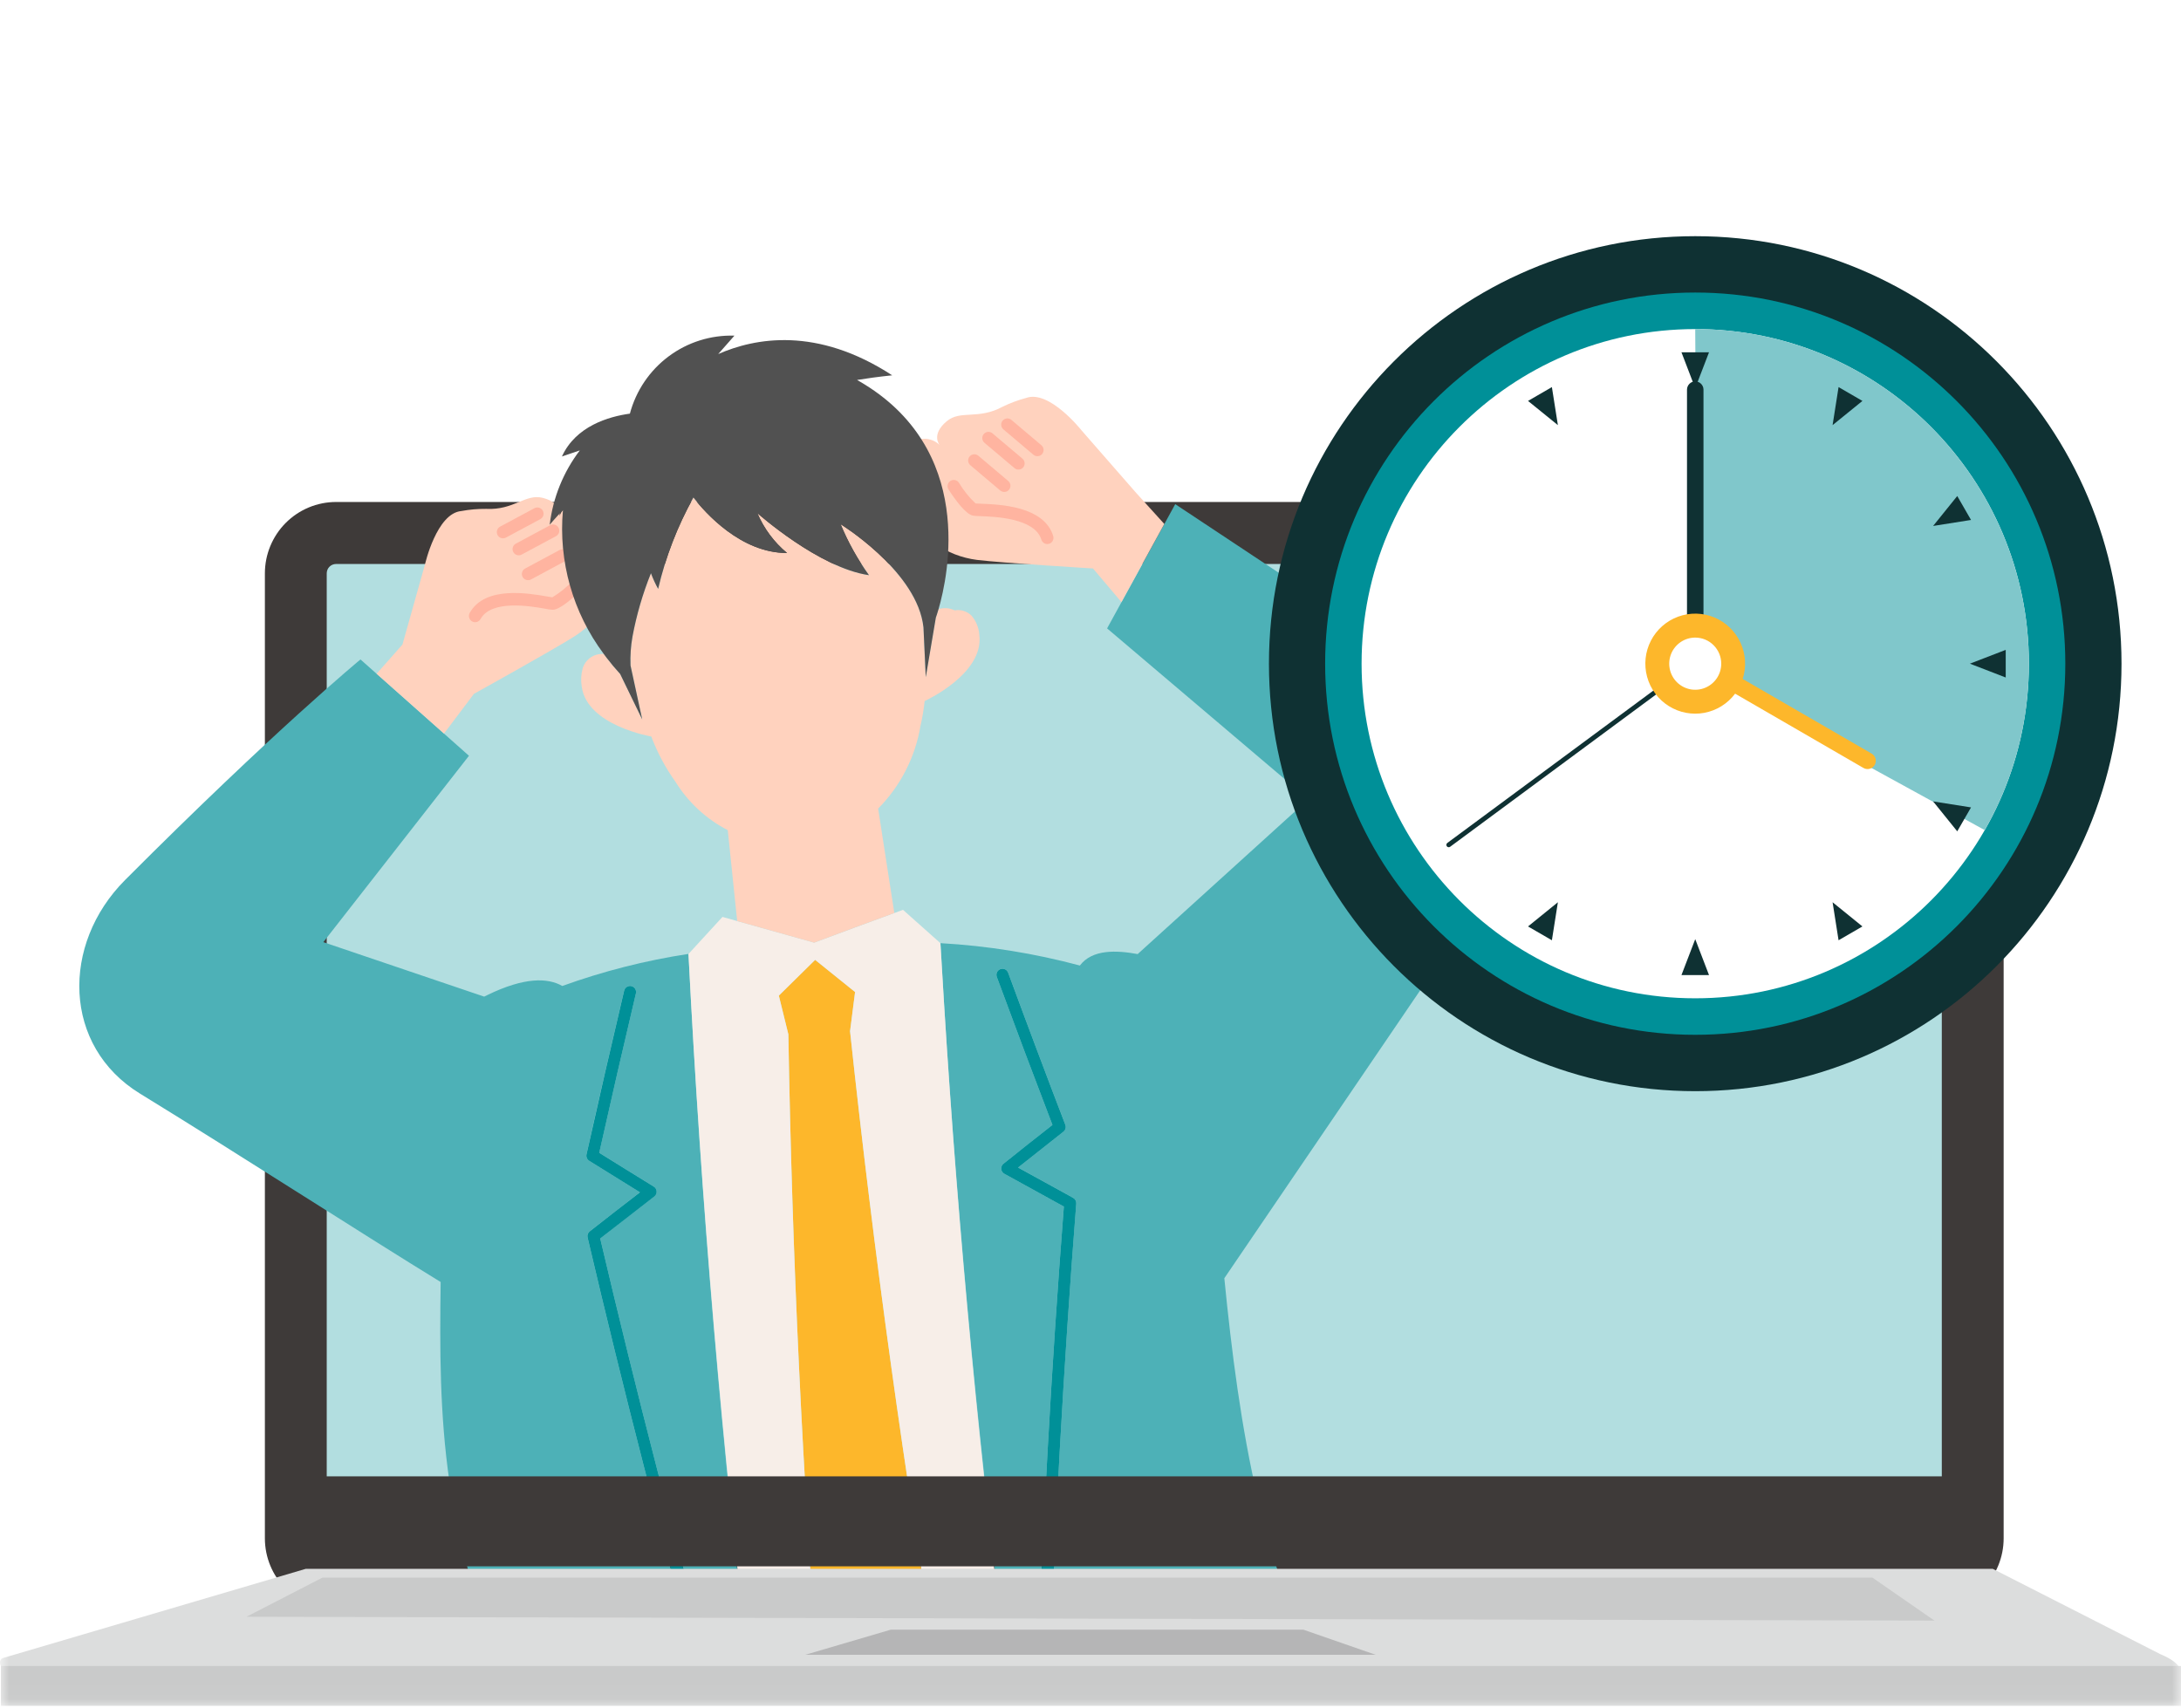
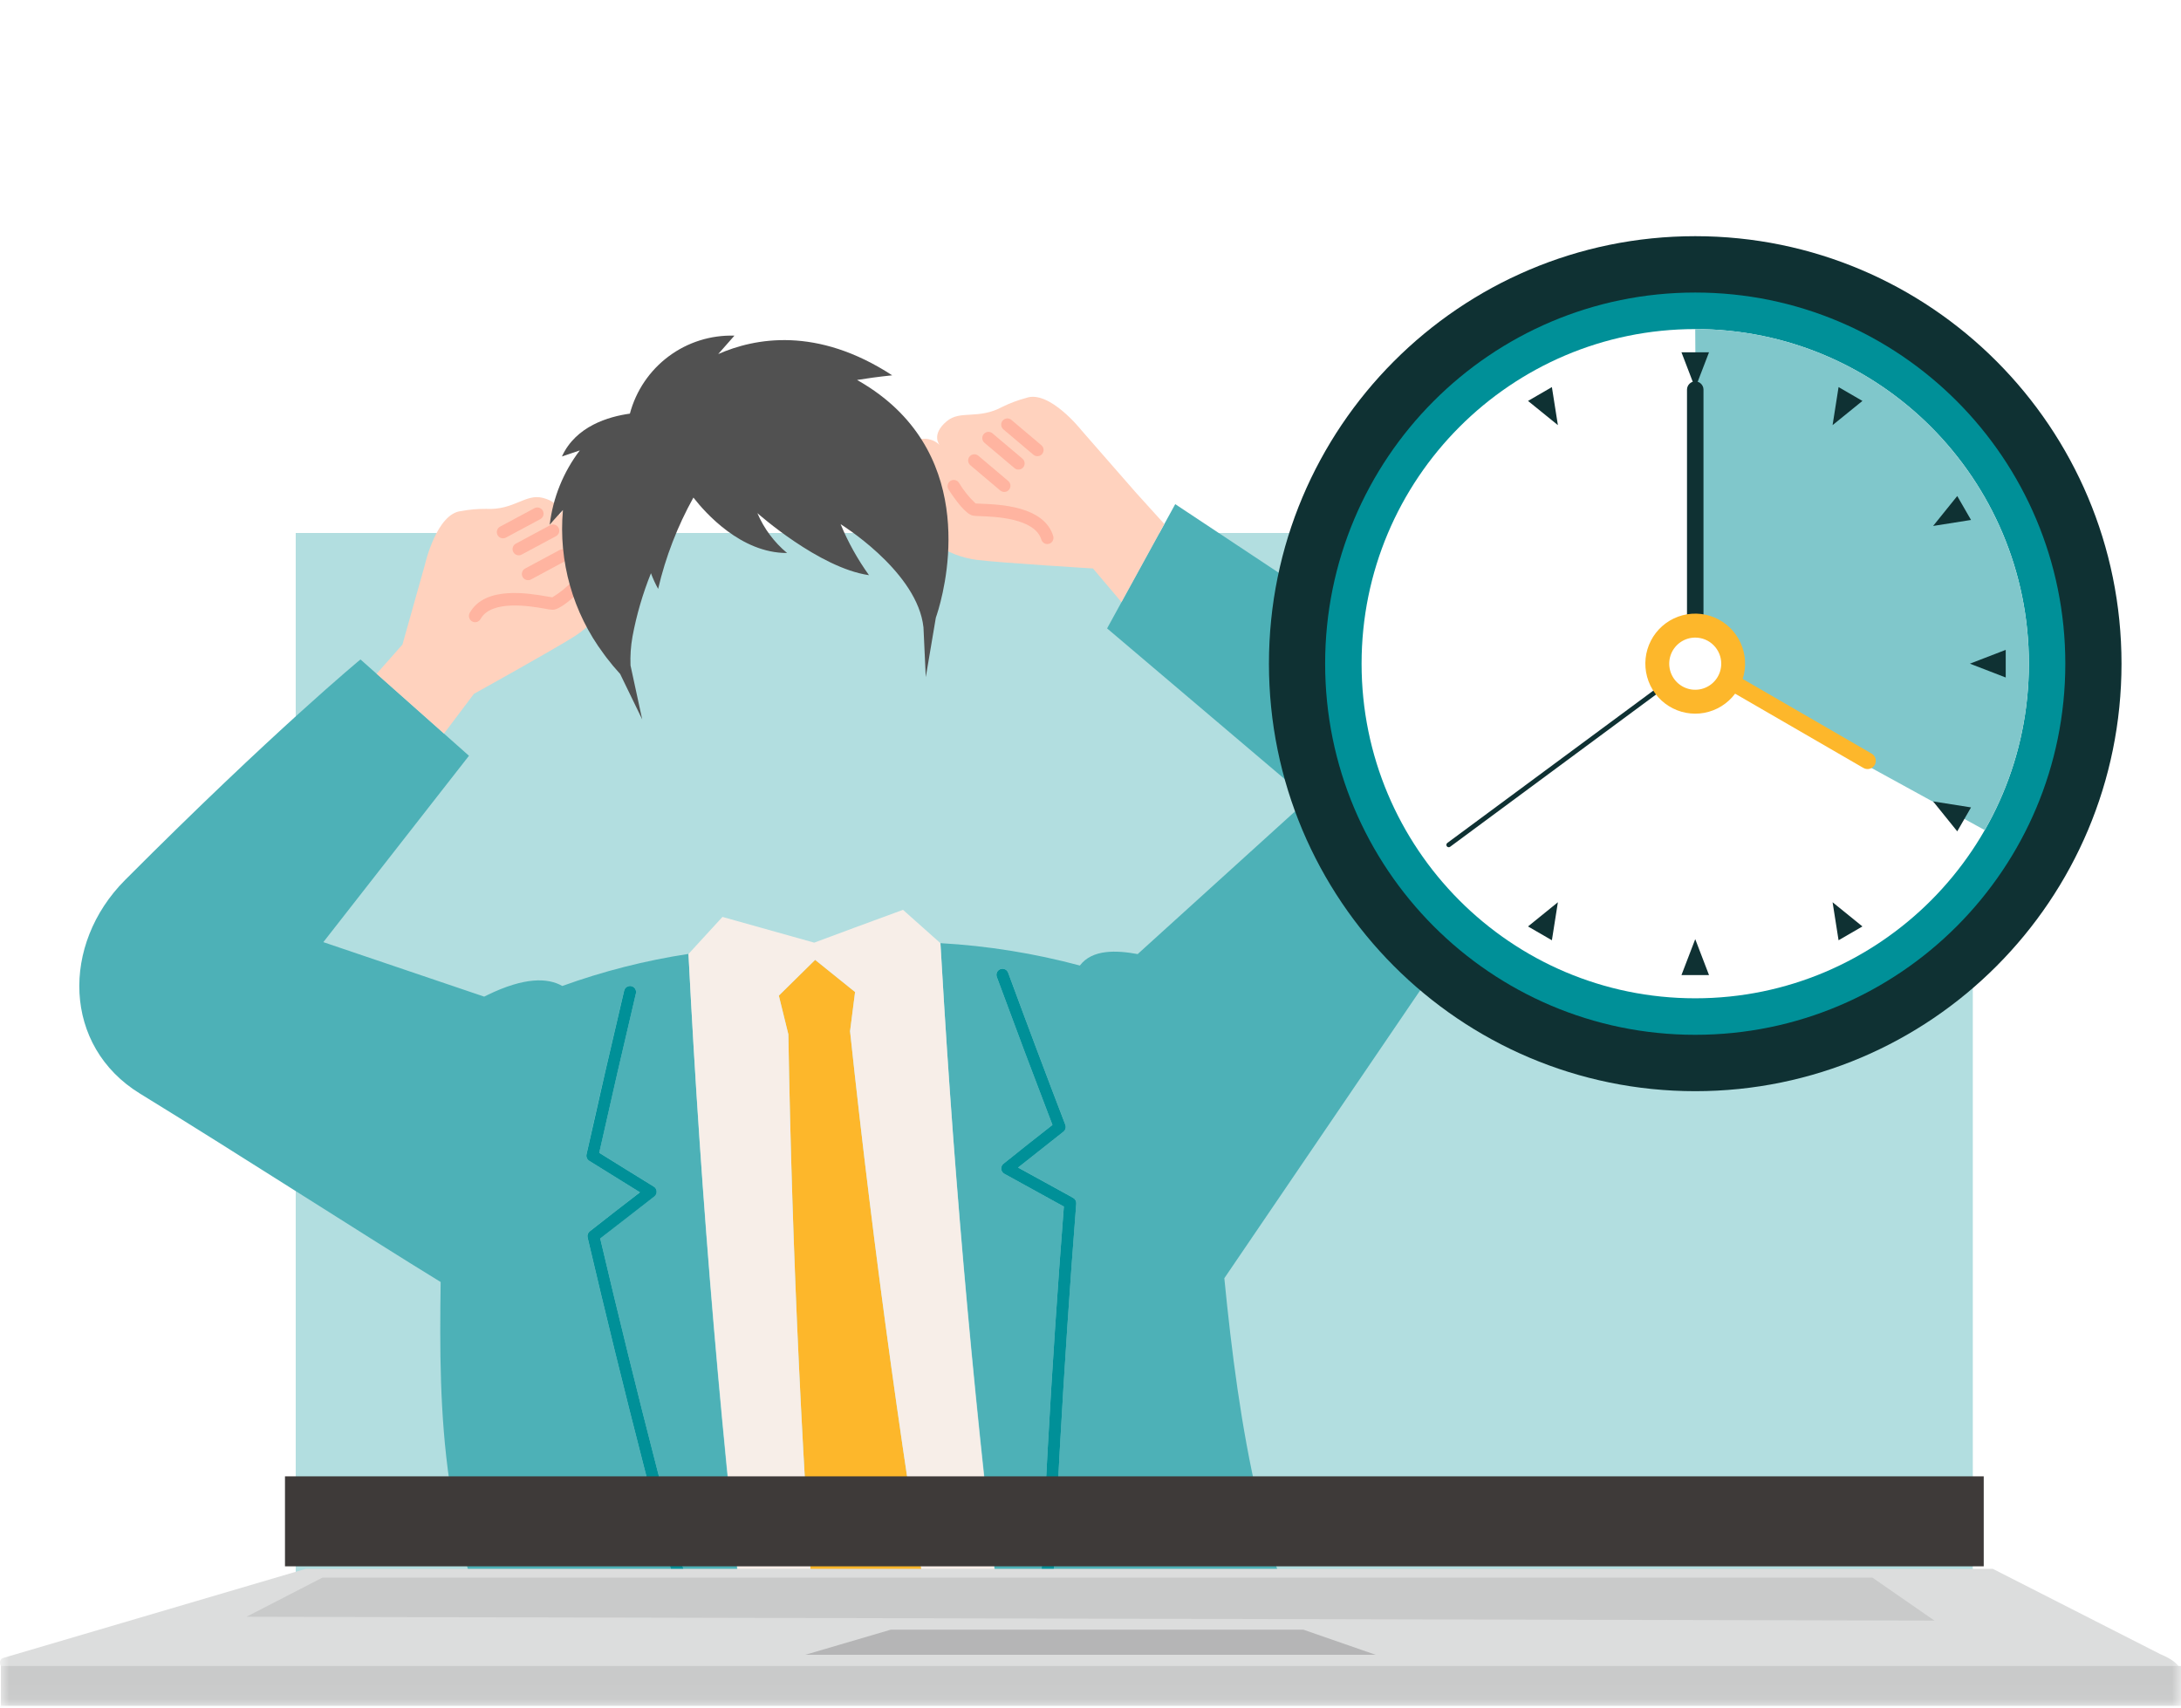
<svg xmlns="http://www.w3.org/2000/svg" width="120" height="94" viewBox="0 0 120 94" fill="none">
  <mask id="mask0_831_13217" style="mask-type:alpha" maskUnits="userSpaceOnUse" x="0" y="0" width="120" height="94">
    <rect y="0.96" width="120" height="93" fill="white" />
  </mask>
  <g mask="url(#mask0_831_13217)">
    <path d="M108.545 29.328L16.271 29.328L16.271 86.871L108.545 86.871L108.545 29.328Z" fill="#B2DEE0" />
-     <path d="M106.328 88.576L18.488 88.576C17.45 88.575 16.455 88.161 15.721 87.425C14.988 86.689 14.575 85.692 14.574 84.651L14.574 31.548C14.575 30.507 14.988 29.509 15.721 28.773C16.455 28.037 17.45 27.623 18.488 27.622L106.328 27.622C107.366 27.623 108.361 28.037 109.094 28.773C109.828 29.509 110.241 30.507 110.242 31.548L110.242 84.652C110.241 85.692 109.828 86.69 109.094 87.426C108.36 88.162 107.365 88.575 106.328 88.576ZM18.488 31.034C18.353 31.034 18.223 31.088 18.127 31.184C18.031 31.28 17.977 31.411 17.977 31.547L17.977 84.652C17.977 84.788 18.031 84.918 18.127 85.014C18.223 85.11 18.353 85.164 18.488 85.164L106.328 85.164C106.463 85.164 106.593 85.11 106.689 85.014C106.785 84.918 106.839 84.788 106.839 84.652L106.839 31.548C106.839 31.412 106.785 31.281 106.689 31.185C106.593 31.089 106.463 31.035 106.328 31.035L18.488 31.034Z" fill="#3E3A39" />
    <path d="M37.884 52.489C35.517 52.849 33.191 53.44 30.939 54.254C30.139 53.799 28.862 53.758 26.825 54.749C26.761 54.779 26.701 54.809 26.64 54.84L17.79 51.842L25.803 41.587L24.427 40.365L20.72 37.074L19.834 36.287C19.834 36.287 15.062 40.219 6.881 48.424C3.353 51.962 3.448 57.57 7.705 60.178C13.248 63.579 20 67.943 24.245 70.543C24.144 77.845 24.218 84.99 28.526 93.377L38.835 93.377C36.493 85.018 34.308 76.539 32.327 68.091C32.312 68.029 32.316 67.964 32.337 67.903C32.358 67.843 32.396 67.79 32.447 67.751C33.578 66.867 34.192 66.39 35.21 65.605C34.186 64.973 33.553 64.581 32.417 63.872C32.359 63.836 32.313 63.782 32.286 63.718C32.26 63.654 32.253 63.584 32.269 63.516C32.937 60.517 33.633 57.494 34.336 54.52C34.345 54.476 34.362 54.434 34.387 54.397C34.413 54.359 34.445 54.328 34.483 54.303C34.52 54.279 34.563 54.262 34.607 54.255C34.651 54.247 34.697 54.249 34.74 54.259C34.784 54.269 34.825 54.288 34.861 54.315C34.897 54.342 34.928 54.376 34.95 54.414C34.973 54.453 34.988 54.496 34.993 54.541C34.999 54.586 34.996 54.631 34.984 54.674C34.299 57.57 33.622 60.515 32.969 63.43C34.118 64.15 34.757 64.542 35.969 65.289C36.015 65.318 36.054 65.357 36.081 65.403C36.109 65.45 36.125 65.502 36.128 65.556C36.13 65.61 36.12 65.664 36.097 65.713C36.075 65.762 36.041 65.805 35.998 65.838C34.794 66.765 34.178 67.244 33.024 68.145C35.003 76.576 37.186 85.037 39.526 93.377L41.359 93.377C39.729 79.799 38.569 66.169 37.881 52.487L37.884 52.489Z" fill="#4DB1B7" />
    <path d="M83.148 47.13C83.857 45.885 84.135 44.439 83.938 43.018C83.741 41.597 83.08 40.282 82.059 39.278L64.662 27.741L64.064 28.833L61.706 33.132L60.913 34.578L71.991 43.979L62.595 52.499C61.431 52.286 60.1 52.224 59.415 53.129C56.906 52.457 54.336 52.044 51.744 51.898C51.808 53.037 51.878 54.177 51.949 55.316C52.746 68.05 53.962 80.737 55.596 93.378L57.039 93.378C57.338 84.388 57.839 75.326 58.534 66.39C57.27 65.698 56.578 65.317 55.258 64.585C55.21 64.558 55.169 64.52 55.14 64.474C55.11 64.428 55.092 64.375 55.087 64.32C55.083 64.266 55.092 64.211 55.114 64.16C55.135 64.11 55.169 64.066 55.212 64.032C56.306 63.16 56.871 62.712 57.906 61.898C56.875 59.207 55.847 56.473 54.85 53.767C54.833 53.725 54.824 53.681 54.825 53.636C54.825 53.59 54.834 53.546 54.852 53.505C54.87 53.464 54.896 53.426 54.929 53.395C54.961 53.364 55 53.34 55.042 53.325C55.084 53.309 55.129 53.302 55.174 53.304C55.219 53.307 55.263 53.318 55.303 53.338C55.343 53.357 55.379 53.385 55.409 53.419C55.438 53.453 55.461 53.492 55.474 53.535C56.499 56.316 57.555 59.126 58.615 61.889C58.641 61.955 58.644 62.028 58.625 62.097C58.606 62.166 58.566 62.227 58.51 62.271C57.488 63.074 56.927 63.518 56.016 64.243C57.125 64.857 57.81 65.233 59.042 65.908C59.098 65.939 59.144 65.986 59.175 66.042C59.205 66.099 59.219 66.163 59.214 66.227C58.511 75.218 58.004 84.333 57.704 93.377L73.462 93.377C69.481 87.086 68.155 78.373 67.363 70.332C67.371 70.322 67.379 70.312 67.386 70.302L83.148 47.13Z" fill="#4DB1B7" />
    <path d="M47.047 54.587C46.167 53.882 45.727 53.528 44.849 52.818C44.049 53.602 43.65 53.995 42.852 54.785C43.06 55.638 43.165 56.065 43.376 56.916C43.58 69.09 44.154 81.245 45.096 93.379L51.848 93.379C49.776 81.224 48.083 69.013 46.77 56.743C46.882 55.88 46.935 55.449 47.047 54.587Z" fill="#FDB72B" />
    <path d="M51.947 55.317C51.877 54.177 51.808 53.037 51.742 51.898C50.918 51.167 50.506 50.8 49.683 50.064L49.205 50.24C47.734 50.779 46.264 51.322 44.797 51.87C43.385 51.478 41.973 51.082 40.563 50.682C40.293 50.605 40.021 50.531 39.751 50.454C39.002 51.266 38.627 51.673 37.88 52.493C38.579 66.167 39.746 79.796 41.38 93.378L45.096 93.378C44.154 81.245 43.581 69.091 43.376 56.915C43.165 56.064 43.06 55.638 42.852 54.784C43.65 53.995 44.048 53.602 44.849 52.817C45.727 53.528 46.165 53.882 47.047 54.587C46.935 55.449 46.88 55.88 46.771 56.742C48.082 69.011 49.775 81.223 51.849 93.378L55.569 93.378C53.944 80.74 52.736 68.053 51.947 55.317Z" fill="#F7EEE8" />
    <path d="M59.042 65.91C57.809 65.235 57.125 64.859 56.016 64.245C56.927 63.52 57.488 63.076 58.51 62.273C58.566 62.229 58.606 62.168 58.625 62.099C58.644 62.03 58.641 61.957 58.615 61.891C57.555 59.128 56.499 56.318 55.474 53.537C55.461 53.494 55.438 53.455 55.409 53.421C55.379 53.387 55.343 53.359 55.303 53.34C55.263 53.32 55.219 53.309 55.174 53.306C55.129 53.304 55.084 53.311 55.042 53.327C55 53.343 54.961 53.367 54.929 53.397C54.896 53.428 54.87 53.465 54.852 53.507C54.834 53.548 54.825 53.593 54.825 53.638C54.824 53.682 54.833 53.727 54.85 53.769C55.847 56.475 56.875 59.209 57.906 61.9C56.871 62.714 56.306 63.159 55.212 64.034C55.169 64.068 55.135 64.112 55.114 64.162C55.092 64.213 55.083 64.268 55.087 64.322C55.092 64.377 55.11 64.43 55.14 64.476C55.169 64.522 55.21 64.56 55.258 64.587C56.578 65.319 57.27 65.7 58.534 66.392C57.838 75.328 57.338 84.389 57.039 93.38L57.706 93.38C58.005 84.335 58.513 75.22 59.216 66.23C59.221 66.165 59.207 66.101 59.176 66.044C59.145 65.987 59.099 65.941 59.042 65.91Z" fill="#009098" />
    <path d="M35.999 65.841C36.042 65.808 36.077 65.765 36.099 65.716C36.122 65.667 36.132 65.613 36.129 65.559C36.126 65.505 36.11 65.452 36.083 65.406C36.055 65.359 36.017 65.32 35.971 65.292C34.758 64.544 34.117 64.149 32.971 63.433C33.623 60.517 34.301 57.571 34.985 54.677C34.998 54.634 35.001 54.588 34.995 54.544C34.989 54.499 34.974 54.456 34.952 54.417C34.929 54.379 34.899 54.345 34.862 54.318C34.826 54.291 34.785 54.272 34.742 54.262C34.698 54.251 34.653 54.25 34.608 54.258C34.564 54.265 34.522 54.282 34.484 54.306C34.447 54.33 34.414 54.362 34.389 54.4C34.364 54.437 34.346 54.479 34.338 54.523C33.635 57.498 32.939 60.524 32.27 63.519C32.255 63.586 32.261 63.657 32.288 63.721C32.315 63.785 32.36 63.839 32.419 63.875C33.555 64.583 34.187 64.976 35.211 65.608C34.195 66.393 33.58 66.867 32.448 67.754C32.398 67.793 32.36 67.846 32.339 67.906C32.318 67.966 32.314 68.031 32.329 68.094C34.309 76.542 36.494 85.021 38.836 93.38L39.528 93.38C37.188 85.04 35.005 76.579 33.025 68.149C34.181 67.247 34.797 66.768 35.999 65.841Z" fill="#009098" />
    <path d="M26.076 38.179C26.076 38.179 30.487 35.733 31.633 35C33.026 34.11 34.272 32.248 32.345 32.147C32.643 31.087 32.871 30.008 33.028 28.917C33.092 28.669 33.058 28.405 32.933 28.182C32.807 27.958 32.601 27.792 32.356 27.718C32.208 27.655 32.049 27.623 31.888 27.624C31.727 27.625 31.568 27.658 31.421 27.723C31.273 27.787 31.14 27.881 31.03 27.998C30.919 28.115 30.834 28.254 30.779 28.405C30.779 28.405 30.983 27.68 29.859 27.394C28.903 27.154 28.282 28.082 26.74 28.001C26.284 27.997 25.829 28.037 25.381 28.121C24.023 28.241 23.386 31.046 23.386 31.046L22.143 35.467L20.722 37.074L24.429 40.365L26.076 38.179Z" fill="#FFD2BE" />
    <path d="M27.677 29.621C27.733 29.621 27.788 29.608 27.838 29.581L29.736 28.562C29.813 28.517 29.87 28.445 29.894 28.36C29.919 28.274 29.909 28.183 29.867 28.104C29.825 28.026 29.755 27.967 29.671 27.94C29.586 27.913 29.495 27.919 29.415 27.959L27.517 28.978C27.449 29.014 27.396 29.071 27.365 29.141C27.334 29.211 27.327 29.289 27.346 29.363C27.364 29.437 27.407 29.503 27.467 29.55C27.527 29.596 27.601 29.622 27.677 29.621Z" fill="#FFB4A0" />
    <path d="M28.242 30.378C28.271 30.432 28.315 30.477 28.367 30.509C28.42 30.54 28.48 30.557 28.541 30.557C28.597 30.558 28.652 30.544 28.701 30.517L30.6 29.498C30.677 29.453 30.734 29.381 30.758 29.296C30.782 29.21 30.773 29.119 30.731 29.04C30.689 28.962 30.619 28.903 30.534 28.876C30.45 28.849 30.358 28.855 30.279 28.895L28.38 29.915C28.3 29.958 28.241 30.031 28.216 30.117C28.19 30.204 28.199 30.298 28.242 30.378Z" fill="#FFB4A0" />
    <path d="M28.753 31.745C28.796 31.825 28.869 31.885 28.955 31.911C29.041 31.938 29.135 31.928 29.215 31.886L31.113 30.866C31.19 30.822 31.247 30.75 31.271 30.664C31.296 30.579 31.286 30.487 31.244 30.409C31.202 30.33 31.132 30.271 31.047 30.244C30.963 30.217 30.872 30.224 30.792 30.264L28.893 31.283C28.813 31.326 28.754 31.399 28.728 31.485C28.701 31.572 28.71 31.666 28.753 31.745Z" fill="#FFB4A0" />
    <path d="M32.008 31.943C31.944 31.879 31.858 31.843 31.767 31.843C31.677 31.843 31.59 31.879 31.526 31.943C31.192 32.303 30.81 32.614 30.39 32.868C30.339 32.862 30.22 32.842 30.114 32.823C29.086 32.643 26.678 32.223 25.843 33.728C25.799 33.808 25.789 33.902 25.814 33.989C25.839 34.077 25.897 34.15 25.976 34.194C26.056 34.239 26.149 34.249 26.236 34.224C26.323 34.199 26.397 34.14 26.441 34.061C27.039 32.981 29.192 33.354 29.998 33.496C30.131 33.525 30.267 33.544 30.404 33.553C30.803 33.553 31.496 32.94 32.009 32.427C32.072 32.363 32.108 32.276 32.108 32.185C32.108 32.094 32.072 32.007 32.008 31.943Z" fill="#FFB4A0" />
    <path d="M62.523 27.134L59.505 23.68C59.505 23.68 57.727 21.424 56.449 21.9C56.009 22.018 55.581 22.177 55.171 22.377C53.814 23.115 52.852 22.544 52.094 23.175C51.203 23.918 51.698 24.485 51.698 24.485C51.583 24.372 51.447 24.284 51.297 24.226C51.147 24.167 50.987 24.14 50.826 24.146C50.665 24.151 50.507 24.19 50.362 24.258C50.216 24.327 50.086 24.424 49.979 24.545C49.79 24.718 49.675 24.958 49.658 25.214C49.641 25.47 49.723 25.723 49.888 25.92C50.498 26.837 51.167 27.712 51.891 28.541C50.194 29.464 52.117 30.607 53.757 30.809C55.106 30.976 60.137 31.28 60.137 31.28L61.703 33.132L64.061 28.832L62.523 27.134Z" fill="#FFD2BE" />
    <path d="M57.007 25.095C56.952 25.084 56.901 25.059 56.859 25.023L55.212 23.631C55.177 23.603 55.148 23.567 55.127 23.527C55.105 23.487 55.092 23.444 55.088 23.398C55.083 23.353 55.088 23.307 55.102 23.264C55.115 23.221 55.137 23.18 55.166 23.146C55.195 23.111 55.231 23.082 55.272 23.062C55.312 23.041 55.356 23.028 55.401 23.025C55.446 23.021 55.492 23.027 55.535 23.041C55.578 23.056 55.617 23.078 55.651 23.108L57.298 24.5C57.356 24.549 57.396 24.616 57.412 24.691C57.428 24.765 57.418 24.843 57.384 24.912C57.351 24.98 57.296 25.035 57.227 25.069C57.159 25.102 57.081 25.111 57.007 25.095Z" fill="#FFB4A0" />
    <path d="M56.298 25.718C56.258 25.765 56.206 25.801 56.148 25.821C56.089 25.841 56.026 25.845 55.966 25.832C55.911 25.82 55.86 25.795 55.818 25.759L54.172 24.371C54.136 24.342 54.107 24.307 54.086 24.267C54.064 24.227 54.051 24.183 54.047 24.138C54.042 24.093 54.047 24.047 54.061 24.003C54.074 23.96 54.096 23.92 54.125 23.885C54.154 23.85 54.19 23.822 54.23 23.801C54.271 23.78 54.315 23.768 54.36 23.764C54.405 23.761 54.451 23.767 54.494 23.781C54.537 23.795 54.576 23.818 54.61 23.848L56.257 25.239C56.325 25.297 56.368 25.38 56.375 25.47C56.383 25.56 56.355 25.649 56.298 25.718Z" fill="#FFB4A0" />
    <path d="M55.514 26.95C55.456 27.018 55.373 27.061 55.283 27.069C55.194 27.076 55.105 27.049 55.036 26.991L53.389 25.6C53.355 25.571 53.327 25.535 53.306 25.495C53.286 25.455 53.273 25.412 53.27 25.367C53.266 25.322 53.271 25.277 53.284 25.235C53.298 25.192 53.32 25.152 53.349 25.118C53.377 25.083 53.413 25.055 53.453 25.034C53.492 25.014 53.536 25.001 53.58 24.997C53.625 24.994 53.67 24.999 53.712 25.012C53.755 25.026 53.795 25.048 53.829 25.077L55.475 26.468C55.544 26.527 55.587 26.61 55.594 26.701C55.601 26.791 55.573 26.881 55.514 26.95Z" fill="#FFB4A0" />
    <path d="M52.29 26.464C52.327 26.44 52.369 26.423 52.413 26.415C52.457 26.407 52.502 26.407 52.546 26.416C52.59 26.426 52.632 26.444 52.669 26.469C52.706 26.494 52.737 26.527 52.761 26.564C53.013 26.985 53.322 27.369 53.679 27.704C53.73 27.709 53.851 27.714 53.959 27.717C55.002 27.756 57.444 27.846 57.948 29.494C57.961 29.537 57.966 29.582 57.962 29.627C57.957 29.672 57.944 29.715 57.923 29.755C57.902 29.794 57.874 29.829 57.839 29.858C57.805 29.887 57.765 29.908 57.722 29.921C57.679 29.934 57.635 29.939 57.59 29.935C57.545 29.93 57.502 29.918 57.462 29.896C57.423 29.875 57.388 29.847 57.359 29.812C57.331 29.777 57.309 29.737 57.297 29.694C56.935 28.511 54.755 28.431 53.934 28.401C53.797 28.401 53.661 28.391 53.526 28.371C53.136 28.288 52.584 27.544 52.19 26.935C52.141 26.859 52.124 26.767 52.143 26.679C52.162 26.591 52.214 26.514 52.29 26.464Z" fill="#FFB4A0" />
-     <path d="M53.884 34.953C53.863 34.549 53.706 34.165 53.439 33.862C53.319 33.747 53.174 33.663 53.016 33.615C52.858 33.567 52.691 33.557 52.528 33.586C52.25 33.451 51.932 33.427 51.637 33.519C51.57 33.749 51.518 33.904 51.498 33.959L51.489 33.982L51.48 34.037L50.935 37.26L50.808 34.523C50.797 34.425 50.783 34.327 50.765 34.23C50.219 31.288 46.248 28.843 46.248 28.843C46.66 29.835 47.184 30.777 47.81 31.649C45.059 31.254 41.67 28.235 41.67 28.235C42.032 29.086 42.592 29.839 43.303 30.429C40.766 30.435 38.799 28.213 38.15 27.379C37.272 28.955 36.619 30.646 36.209 32.404C36.056 32.127 35.924 31.838 35.813 31.542C35.361 32.668 35.021 33.836 34.8 35.03C34.706 35.553 34.67 36.085 34.691 36.616L35.335 39.587L34.122 37.085C33.86 36.801 33.613 36.506 33.38 36.2C33.326 36.13 33.274 36.058 33.222 35.986L33.216 35.978C33.21 35.982 33.203 35.983 33.197 35.987C32.944 35.97 32.693 36.041 32.485 36.187C32.278 36.333 32.126 36.546 32.056 36.79C31.968 37.117 31.952 37.46 32.01 37.794C32.306 39.931 35.834 40.526 35.834 40.526C36.168 41.415 36.618 42.257 37.172 43.028L37.172 43.031C37.874 44.157 38.865 45.073 40.043 45.68L40.56 50.68C41.971 51.08 43.383 51.476 44.794 51.869C46.261 51.32 47.73 50.777 49.202 50.238L49.205 50.238L48.516 45.788L48.316 44.493C49.543 43.255 50.357 41.664 50.645 39.942C50.75 39.491 50.827 39.034 50.875 38.574C50.875 38.574 54.14 37.095 53.884 34.953Z" fill="#FFD2BE" />
    <path d="M47.253 20.962C47.22 20.943 47.188 20.926 47.155 20.908C47.7 20.818 48.339 20.731 49.09 20.652C44.938 17.948 41.533 18.598 39.517 19.482L40.409 18.469C39.108 18.429 37.832 18.831 36.788 19.61C35.744 20.389 34.993 21.499 34.657 22.76C33.495 22.922 31.682 23.443 30.918 25.118L31.901 24.784C30.995 25.975 30.423 27.387 30.245 28.875C30.245 28.875 30.538 28.524 30.973 28.066C30.72 30.891 31.519 33.709 33.216 35.978L33.221 35.987C33.274 36.058 33.326 36.13 33.38 36.2C33.613 36.506 33.86 36.801 34.121 37.085L35.335 39.587L34.691 36.616C34.67 36.085 34.706 35.553 34.8 35.03C35.022 33.836 35.363 32.668 35.816 31.542C35.926 31.839 36.058 32.127 36.211 32.404C36.621 30.646 37.275 28.955 38.152 27.379C38.801 28.214 40.769 30.437 43.305 30.429C42.594 29.839 42.034 29.086 41.672 28.235C41.672 28.235 45.062 31.254 47.812 31.649C47.186 30.777 46.662 29.836 46.251 28.843C46.251 28.843 50.221 31.288 50.767 34.231C50.785 34.327 50.799 34.425 50.81 34.523L50.937 37.26L51.482 34.037L51.492 33.982L51.5 33.959C51.519 33.904 51.572 33.749 51.639 33.519C52.176 31.67 53.698 24.678 47.253 20.962Z" fill="#515151" />
    <path d="M16.82 86.327L0.152 91.237C0.152 91.237 -0.725 91.557 1.731 93.158L118.867 93.158C118.867 93.158 121.417 92.09 118.867 91.023L109.648 86.328L16.82 86.327Z" fill="#DCDDDD" />
-     <path d="M109.146 81.237L15.68 81.237L15.68 86.188L109.146 86.188L109.146 81.237Z" fill="#3E3A39" />
+     <path d="M109.146 81.237L15.68 81.237L15.68 86.188L109.146 86.188Z" fill="#3E3A39" />
    <path d="M120 91.673L0.048 91.673L0.048 93.865L120 93.865L120 91.673Z" fill="#C9CACA" />
    <path d="M13.559 88.964L17.739 86.81L103.022 86.81L106.434 89.174L13.559 88.964Z" fill="#C9CACA" />
    <path d="M75.69 91.056L44.307 91.056L49.011 89.674L71.712 89.674L75.69 91.056Z" fill="#B5B5B6" />
    <g filter="url(#filter0_d_831_13217)">
      <path fill-rule="evenodd" clip-rule="evenodd" d="M93.273 12.996C80.319 12.996 69.818 23.528 69.818 36.519C69.818 49.511 80.319 60.043 93.273 60.043C106.226 60.043 116.727 49.511 116.727 36.519C116.727 23.528 106.226 12.996 93.273 12.996Z" fill="#0F3133" />
    </g>
    <path fill-rule="evenodd" clip-rule="evenodd" d="M93.272 16.097C82.027 16.097 72.91 25.24 72.91 36.519C72.91 47.798 82.027 56.941 93.272 56.941C104.518 56.941 113.635 47.798 113.635 36.519C113.635 25.24 104.518 16.097 93.272 16.097Z" fill="#009098" />
    <path fill-rule="evenodd" clip-rule="evenodd" d="M93.273 18.108C83.134 18.108 74.915 26.351 74.915 36.52C74.915 46.688 83.134 54.932 93.273 54.932C103.412 54.932 111.631 46.688 111.631 36.52C111.631 26.351 103.412 18.108 93.273 18.108Z" fill="white" />
    <path fill-rule="evenodd" clip-rule="evenodd" d="M93.272 18.108L93.297 22.277L92.819 34.814L93.588 37.08L94.606 37.67L109.202 45.677C109.32 45.482 109.222 45.645 109.332 45.446C110.844 42.716 111.635 39.643 111.63 36.52C111.63 26.457 103.581 18.279 93.588 18.11C93.345 18.106 93.516 18.102 93.272 18.108" fill="#80C7CB" />
    <path fill-rule="evenodd" clip-rule="evenodd" d="M92.82 21.435V36.77H93.727V21.435C93.725 21.315 93.677 21.201 93.592 21.117C93.507 21.033 93.393 20.986 93.273 20.986C93.154 20.986 93.04 21.033 92.955 21.117C92.87 21.201 92.822 21.315 92.82 21.435" fill="#0F3133" />
    <path fill-rule="evenodd" clip-rule="evenodd" d="M79.784 46.597L93.472 36.474L93.317 36.264L79.629 46.387C79.603 46.408 79.585 46.438 79.581 46.472C79.576 46.506 79.585 46.54 79.605 46.567C79.625 46.594 79.655 46.613 79.689 46.618C79.722 46.624 79.756 46.616 79.784 46.597" fill="#0F3133" />
    <path fill-rule="evenodd" clip-rule="evenodd" d="M102.982 41.47L95.884 37.36C96.095 36.703 96.052 35.99 95.763 35.363C95.474 34.736 94.961 34.242 94.326 33.976C93.69 33.711 92.978 33.695 92.331 33.932C91.685 34.169 91.15 34.64 90.834 35.254C90.518 35.867 90.443 36.577 90.625 37.243C90.806 37.909 91.23 38.482 91.814 38.849C92.397 39.216 93.096 39.35 93.773 39.224C94.45 39.097 95.054 38.721 95.467 38.169L102.529 42.258C102.633 42.318 102.757 42.334 102.873 42.303C102.989 42.271 103.088 42.195 103.148 42.091C103.208 41.987 103.224 41.863 103.193 41.746C103.162 41.63 103.086 41.531 102.982 41.47" fill="#FDB72B" />
    <path fill-rule="evenodd" clip-rule="evenodd" d="M106.361 28.941L108.447 28.611L107.689 27.294L106.361 28.941Z" fill="#0F3133" />
    <path fill-rule="evenodd" clip-rule="evenodd" d="M100.83 23.393L102.472 22.061L101.159 21.3L100.83 23.393Z" fill="#0F3133" />
    <path fill-rule="evenodd" clip-rule="evenodd" d="M85.716 49.647L84.073 50.978L85.386 51.739L85.716 49.647Z" fill="#0F3133" />
    <path fill-rule="evenodd" clip-rule="evenodd" d="M106.361 44.098L107.689 45.745L108.447 44.428L106.361 44.098Z" fill="#0F3133" />
    <path fill-rule="evenodd" clip-rule="evenodd" d="M85.716 23.393L85.386 21.3L84.073 22.061L85.716 23.393Z" fill="#0F3133" />
    <path fill-rule="evenodd" clip-rule="evenodd" d="M100.83 49.647L101.159 51.739L102.472 50.978L100.83 49.647Z" fill="#0F3133" />
    <path fill-rule="evenodd" clip-rule="evenodd" d="M108.385 36.519L110.356 37.28V35.759L108.385 36.519Z" fill="#0F3133" />
    <path fill-rule="evenodd" clip-rule="evenodd" d="M93.272 21.361L94.031 19.385H92.515L93.272 21.361Z" fill="#0F3133" />
    <path fill-rule="evenodd" clip-rule="evenodd" d="M93.273 51.677L92.515 53.654H94.031L93.273 51.677Z" fill="#0F3133" />
    <path fill-rule="evenodd" clip-rule="evenodd" d="M93.272 35.084C92.989 35.084 92.713 35.168 92.477 35.326C92.242 35.483 92.059 35.708 91.95 35.97C91.842 36.232 91.814 36.521 91.869 36.799C91.924 37.078 92.06 37.333 92.26 37.534C92.461 37.735 92.716 37.872 92.993 37.927C93.271 37.982 93.559 37.954 93.82 37.845C94.082 37.737 94.305 37.553 94.463 37.317C94.62 37.081 94.704 36.803 94.704 36.519C94.704 36.331 94.667 36.144 94.595 35.97C94.523 35.796 94.417 35.637 94.284 35.504C94.152 35.371 93.994 35.265 93.82 35.193C93.647 35.121 93.46 35.084 93.272 35.084Z" fill="white" />
  </g>
  <defs>
    <filter id="filter0_d_831_13217" x="59.818" y="2.996" width="66.909" height="67.047" filterUnits="userSpaceOnUse" color-interpolation-filters="sRGB">
      <feFlood flood-opacity="0" result="BackgroundImageFix" />
      <feColorMatrix in="SourceAlpha" type="matrix" values="0 0 0 0 0 0 0 0 0 0 0 0 0 0 0 0 0 0 127 0" result="hardAlpha" />
      <feOffset />
      <feGaussianBlur stdDeviation="5" />
      <feComposite in2="hardAlpha" operator="out" />
      <feColorMatrix type="matrix" values="0 0 0 0 0 0 0 0 0 0 0 0 0 0 0 0 0 0 0.2 0" />
      <feBlend mode="normal" in2="BackgroundImageFix" result="effect1_dropShadow_831_13217" />
      <feBlend mode="normal" in="SourceGraphic" in2="effect1_dropShadow_831_13217" result="shape" />
    </filter>
  </defs>
</svg>